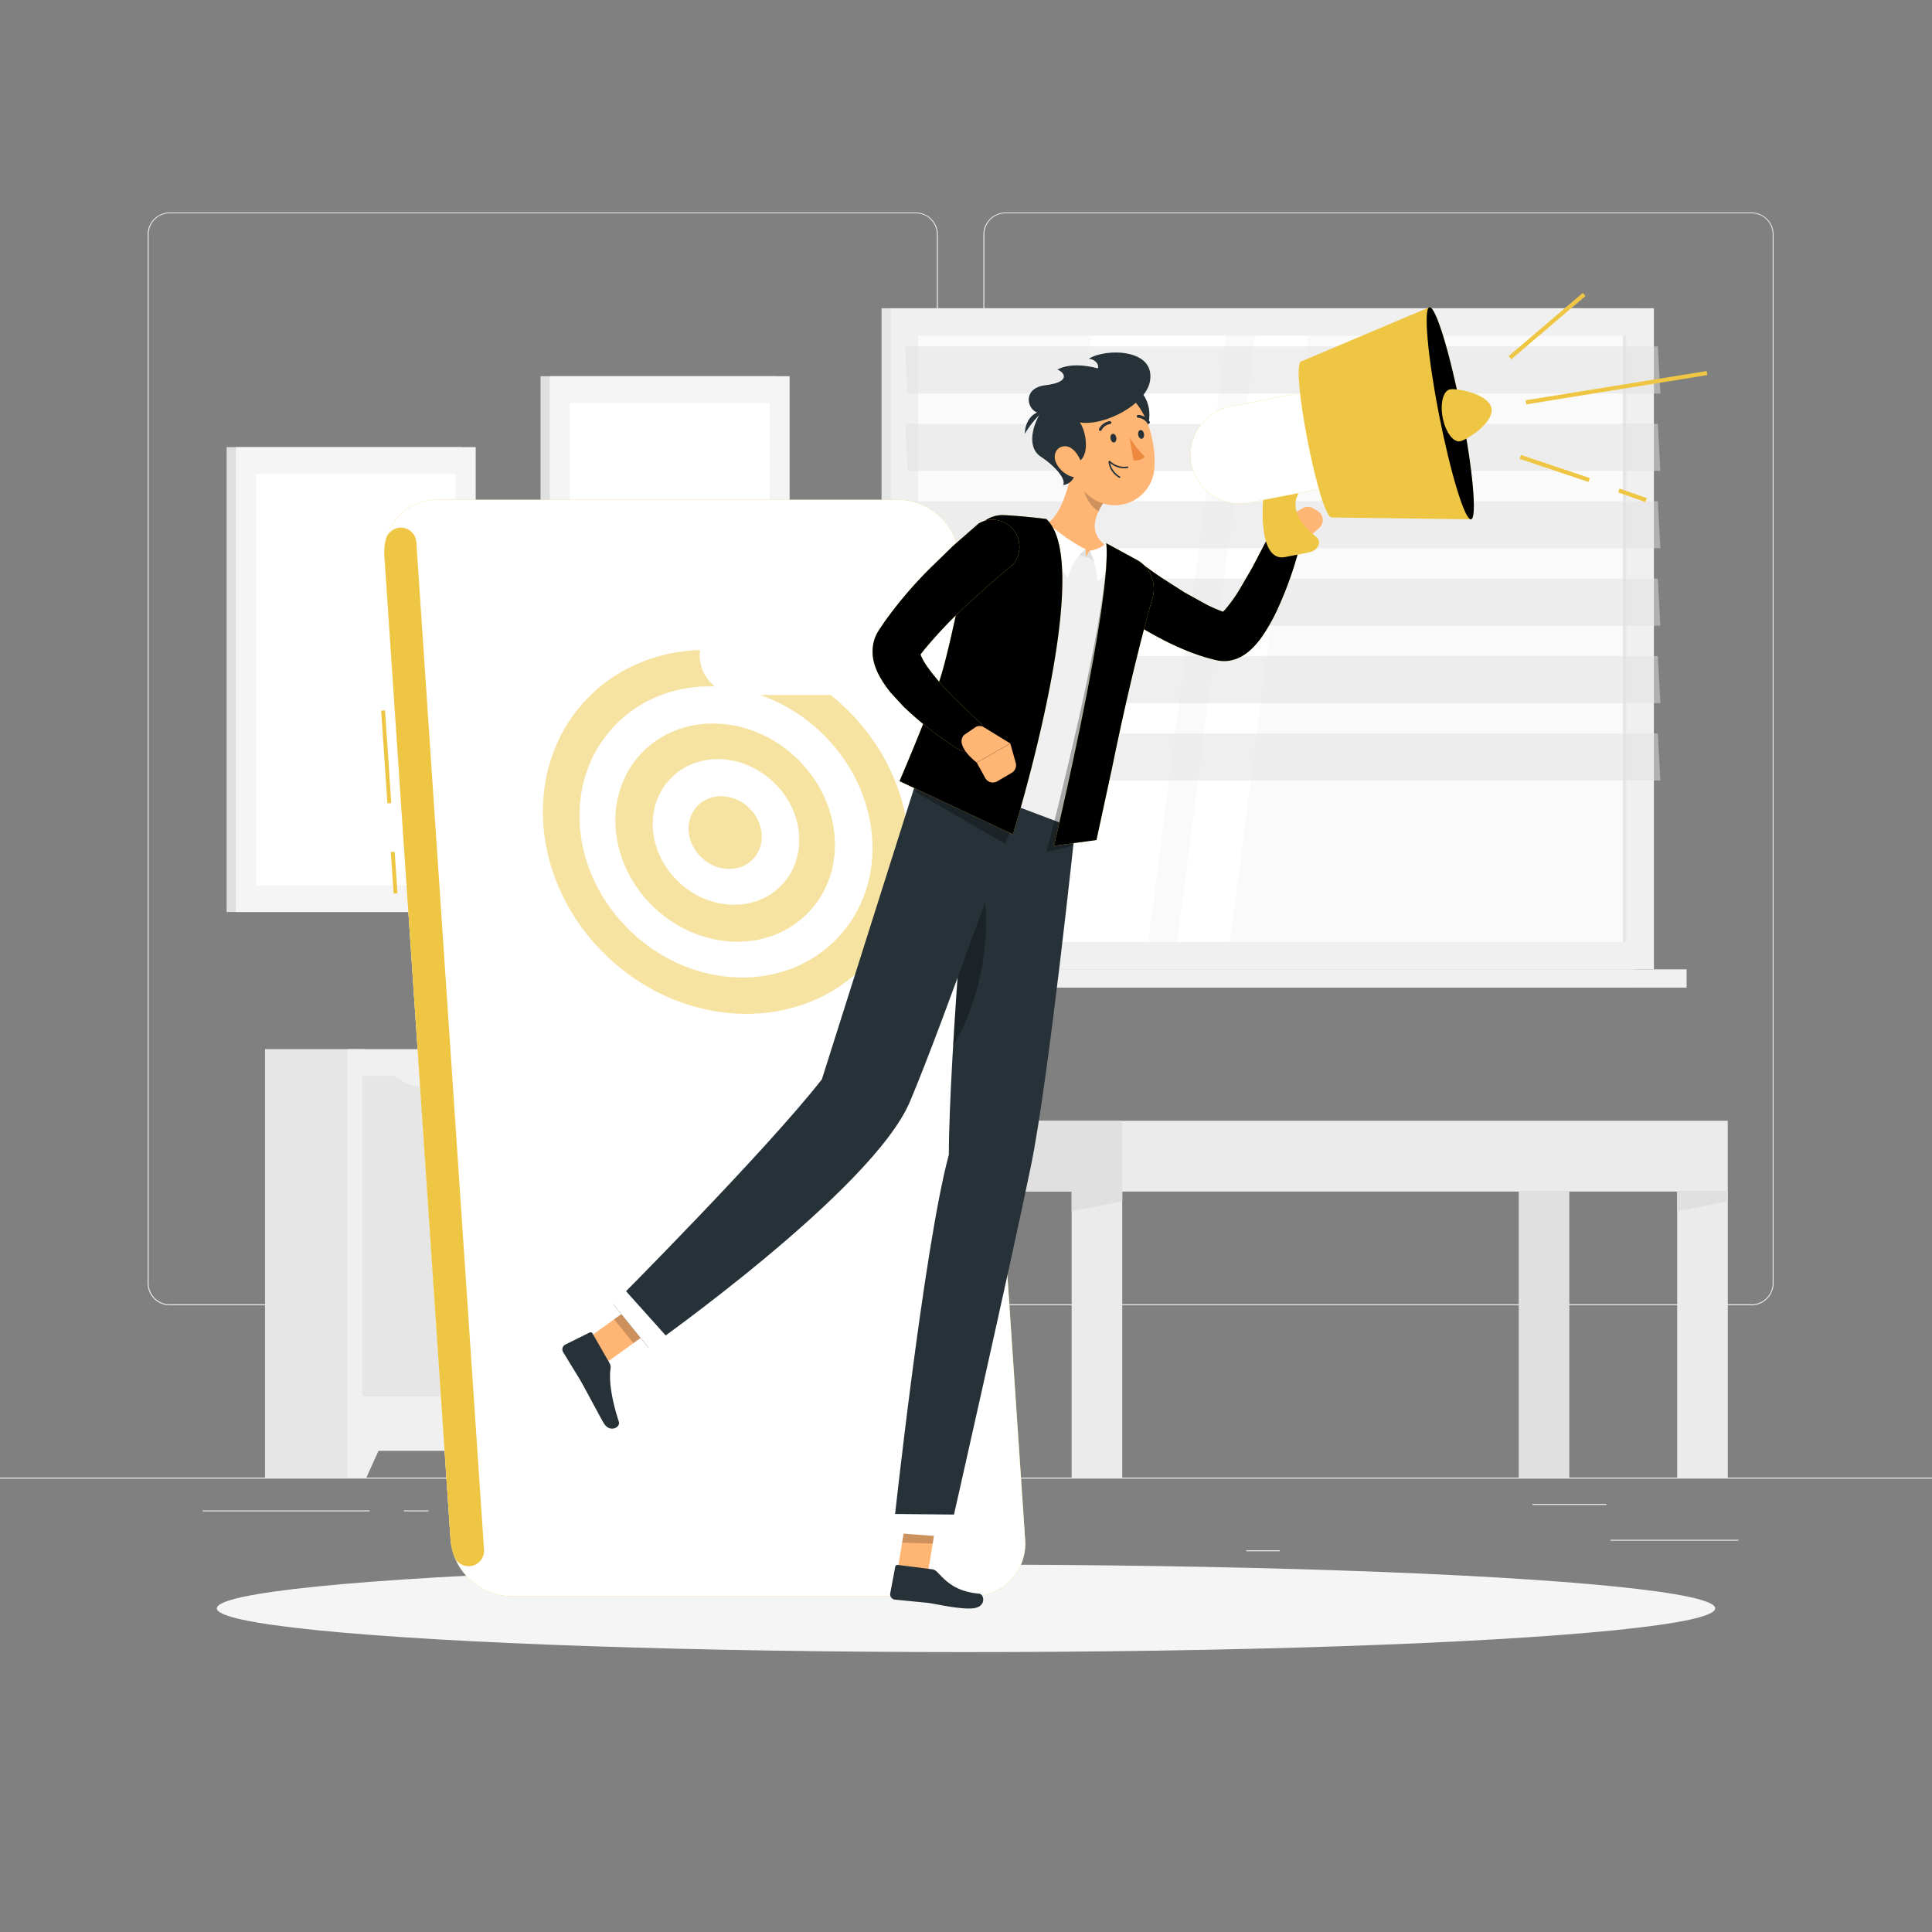
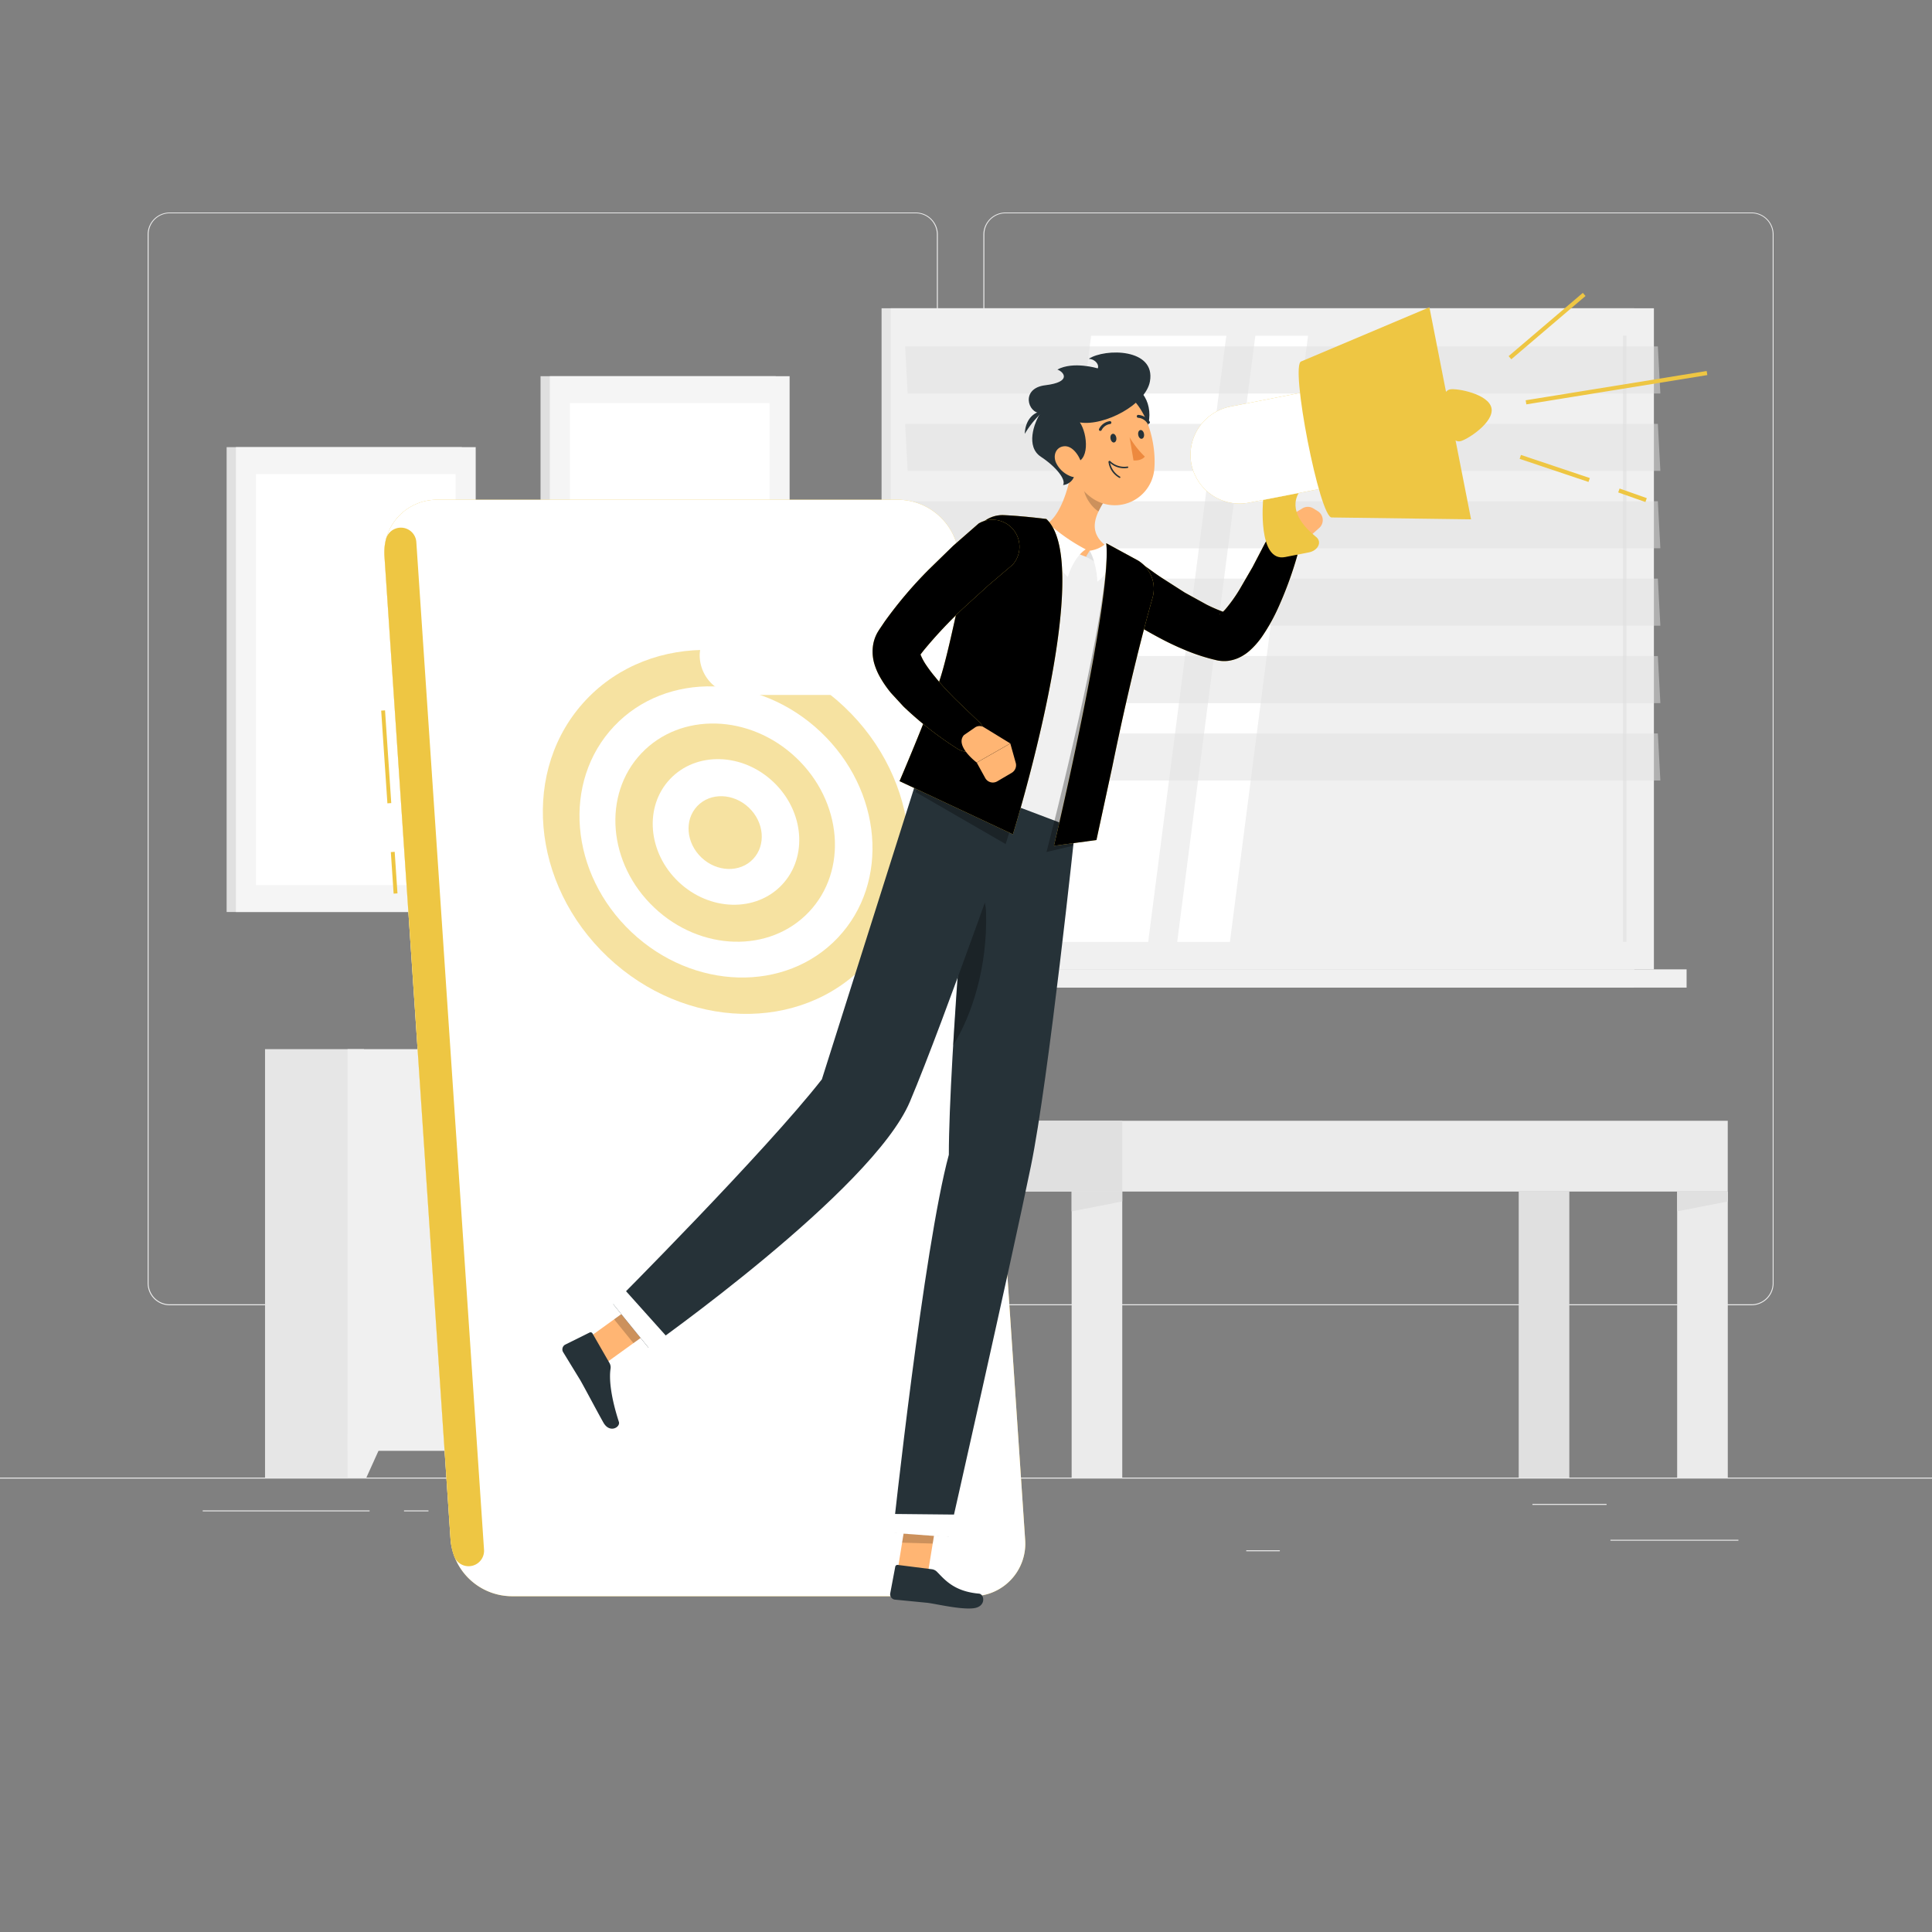
<svg xmlns="http://www.w3.org/2000/svg" xmlns:xlink="http://www.w3.org/1999/xlink" viewBox="0 0 500 500">
  <rect x="0" y="0" width="500" height="500" fill="#808080" stroke="none" />
  <style>.B{fill:#fff}.C{fill:#eec643}.D{fill:#263238}.E{fill:#e6e6e6}.F{opacity:.2}.G{fill:#f0f0f0}.H{fill:#e0e0e0}.I{opacity:.3}.J{fill:#ffb573}.K{fill:#ebebeb}.L{fill:#f5f5f5}</style>
  <path d="M0 382.4h500v.25H0zm416.78 16.09h33.12v.25h-33.12zm-94.25 2.72h8.69v.25h-8.69zm74.06-12h19.19v.25h-19.19zm-344.13 1.68h43.19v.25H52.46zm52.1 0h6.33v.25h-6.33zm26.91 4.22h93.68v.25h-93.68zM237 337.8H43.91a5.71 5.71 0 0 1-5.7-5.71V60.66a5.71 5.71 0 0 1 5.7-5.66H237a5.71 5.71 0 0 1 5.71 5.71v271.38a5.71 5.71 0 0 1-5.71 5.71zM43.91 55.2a5.46 5.46 0 0 0-5.45 5.46v271.43a5.46 5.46 0 0 0 5.45 5.46H237a5.47 5.47 0 0 0 5.46-5.46V60.66A5.47 5.47 0 0 0 237 55.2zm409.4 282.6h-193.1a5.72 5.72 0 0 1-5.71-5.71V60.66a5.72 5.72 0 0 1 5.71-5.66h193.1a5.71 5.71 0 0 1 5.69 5.66v271.43a5.71 5.71 0 0 1-5.69 5.71zM260.21 55.2a5.47 5.47 0 0 0-5.46 5.46v271.43a5.47 5.47 0 0 0 5.46 5.46h193.1a5.47 5.47 0 0 0 5.46-5.46V60.66a5.47 5.47 0 0 0-5.46-5.46z" class="K" />
  <path d="M228.15 79.78h194.79v171.1H228.15z" class="E" />
  <path d="M230.53 79.78h197.5v171.1h-197.5z" class="G" />
  <path d="M228.15 250.87h194.79v4.72H228.15z" class="E" />
  <path d="M238.99 250.87h197.5v4.72h-197.5z" class="G" />
-   <path d="M420.91 86.89v156.88H237.64V86.89z" fill="#fafafa" />
  <path d="M262.17 243.76l20.21-156.87h34.99l-20.22 156.87h-34.98zm42.49 0l20.22-156.87h13.64L318.3 243.76h-13.64z" class="B" />
  <path d="M420.92 86.88v156.88h-.9V86.88z" class="E" />
  <g class="H">
    <path d="M429.7 101.84H234.91l-.65-12.19h194.79l.65 12.19zm0 20.03H234.91l-.65-12.18h194.79l.65 12.18zm0 20.03H234.91l-.65-12.18h194.79l.65 12.18zm0 20.04H234.91l-.65-12.19h194.79l.65 12.19zm0 20.03H234.91l-.65-12.19h194.79l.65 12.19zm0 20.03H234.91l-.65-12.19h194.79l.65 12.19z" opacity=".5" />
    <path d="M58.65 115.72h60.85v120.31H58.65z" />
  </g>
  <path d="M61.06 115.72h62.05v120.31H61.06z" class="L" />
  <path d="M66.25 229.07V122.68h51.65v106.39z" class="B" />
  <path d="M139.89 97.36h60.85v120.31h-60.85z" class="H" />
  <path d="M142.3 97.36h62.05v120.31H142.3z" class="L" />
  <path d="M147.5 210.71V104.32h51.66v106.39z" class="B" />
  <path d="M164.32 271.52h25.61V382.4h-25.61z" class="E" />
  <path d="M185.07 382.4h4.86v-11.29h-9.96l5.1 11.29z" class="G" />
  <path d="M68.59 271.52H94.2V382.4H68.59z" class="E" />
  <path d="M89.95 271.52h99.98v103.95H89.95z" class="G" />
-   <path d="M141.57 361.35v-82.92h44.58v82.92zm-47.85 0v-82.92h44.58v82.92z" class="E" />
  <path d="M120.43 281.6h-8.82a15.62 15.62 0 0 1-10.13-3.6h29.08a15.62 15.62 0 0 1-10.13 3.6zm48.3 0h-8.82a15.6 15.6 0 0 1-10.13-3.6h29.08a15.62 15.62 0 0 1-10.13 3.6zM94.82 382.4h-4.87v-11.29h9.97l-5.1 11.29z" class="G" />
  <path d="M113.42,260.94s.76,10.58,29.91,10.58,29.91-10.58,29.91-10.58Z" class="E" />
  <path d="M447.14 308.37H228.32v-18.32h218.82z" class="K" />
  <path d="M290.44 308.37h-62.11v-18.32h62.11z" class="H" />
  <path d="M447.15 382.4h-13.1v-74.03h13.1z" class="K" />
  <path d="M434.05 313.5l13.1-2.56v-2.57h-13.1v5.13zm-192.63 68.9h-13.1v-74.03h13.1z" class="H" />
  <path d="M290.44 382.4h-13.1v-74.03h13.1z" class="K" />
  <path d="M277.34 313.5l13.1-2.56v-2.57h-13.1v5.13zm128.8 68.9h-13.1v-74.03h13.1z" class="H" />
-   <ellipse cx="250" cy="416.24" rx="193.89" ry="11.32" class="L" />
  <use xlink:href="#B" class="C" />
  <use xlink:href="#B" class="B I" />
  <path d="M98.649 183.906l.998-.067 1.611 23.996-.998.067zm2.496 36.612l.998-.067.724 10.756-.998.067zM125.26 401a4 4 0 0 1-7.76 1.66 15.27 15.27 0 0 1-.9-4.21L99.5 144a14.33 14.33 0 0 1 .34-4.27 4 4 0 0 1 7.91.65z" class="C" />
  <path d="M251.59,408.33H140.76a11.24,11.24,0,0,1-10.89-10.22l-17.1-254.39a8.79,8.79,0,0,1,8.91-9.57H232.51a11.24,11.24,0,0,1,10.89,10.21l17.1,254.4a8.81,8.81,0,0,1-8.91,9.57ZM121.68,135.22a7.73,7.73,0,0,0-7.84,8.43L130.94,398a10.13,10.13,0,0,0,9.82,9.22H251.59a7.73,7.73,0,0,0,7.84-8.43l-17.1-254.39a10.13,10.13,0,0,0-9.82-9.22Z" class="B" />
  <g opacity=".5">
    <ellipse cx="187.81" cy="215.42" rx="44.54" ry="49.79" transform="matrix(.687 -.727 .727 .687 -97.75 203.84)" class="C" />
    <ellipse cx="187.81" cy="215.42" rx="35.63" ry="39.83" transform="matrix(.687 -.727 .727 .687 -97.75 203.85)" class="B" />
    <ellipse cx="187.81" cy="215.42" rx="26.72" ry="29.87" transform="matrix(.687 -.726 .726 .687 -97.75 203.84)" class="C" />
    <ellipse cx="187.81" cy="215.42" rx="17.82" ry="19.92" transform="matrix(.687 -.727 .727 .687 -97.75 203.85)" class="B" />
    <ellipse cx="187.81" cy="215.42" rx="8.91" ry="9.96" transform="matrix(.687 -.726 .726 .687 -97.75 203.83)" class="C" />
  </g>
  <g class="B">
    <path d="M196.89 279.51h-.53a16.48 16.48 0 0 0-14.42-8.9 14.79 14.79 0 0 0-4.51.7 16.91 16.91 0 0 0-14.64-8.81 14.34 14.34 0 0 0-14.55 14.18 11.2 11.2 0 0 0-10.5 12.13 13.21 13.21 0 0 0 13 12.17h47.62a9.92 9.92 0 0 0 10-10.75 11.67 11.67 0 0 0-11.47-10.72zm30.33-116.35h-.41a12.84 12.84 0 0 0-11.24-6.93 11.58 11.58 0 0 0-3.52.54 13.19 13.19 0 0 0-11.41-6.86 11.18 11.18 0 0 0-11.34 11 8.74 8.74 0 0 0-8.19 9.46 10.3 10.3 0 0 0 10.13 9.48h37.12a7.73 7.73 0 0 0 7.81-8.38 9.11 9.11 0 0 0-8.95-8.31z" />
    <path d="M242 318.86h-68.56a3.56 3.56 0 0 0-3.59 3.85l2.78 40.89a4.17 4.17 0 0 0 4.11 3.85h9.2l.77 11.31 10.53-11.31h48a3.55 3.55 0 0 0 3.59-3.85l-2.77-40.89a4.19 4.19 0 0 0-4.06-3.85z" class="I" />
    <path d="M241.47 345.74h-63.86l-.35-5.17h63.87l.34 5.17zM222 356.48h-43.66l-.35-5.17h43.66l.35 5.17zM240.75 335h-63.87l-.35-5.17h63.87l.35 5.17z" />
  </g>
  <use xlink:href="#C" class="C" />
  <use xlink:href="#C" class="F" />
  <g class="J">
    <path d="M329.81 138.89l2.71-4.58 5.2 5.61a6.91 6.91 0 0 1-3.78 3.55 2.58 2.58 0 0 1-2.27-.3l-1-.64a2.71 2.71 0 0 1-.86-3.64z" />
    <path d="M339.89 131.58l1.15.71a2.72 2.72 0 0 1 .37 4.35l-3.69 3.28-5.2-5.61 4.53-2.74a2.71 2.71 0 0 1 2.84.01zM232.02 408.12l7.92.23 2.98-18.34-7.91-.23-2.99 18.34z" />
  </g>
  <path d="M241.19 406.12l-8.85-1.12a.57.57 0 0 0-.65.47l-1.31 6.94a1.4 1.4 0 0 0 1.2 1.57l8.47.83c2.39.31 8.62 1.81 11.93 1.4s2.81-3.66 1.37-3.78c-6.45-.56-8.87-3.63-10.87-5.66a2.25 2.25 0 0 0-1.29-.65z" class="D" />
  <path d="M235 389.79l7.92.23-1.54 9.45-7.92-.23 1.54-9.45z" class="F" />
  <path d="M278.29,214s-6.91,65.59-11.51,87.87c-5,24.4-21.17,95.78-21.17,95.78l-14.49-1.07s7.94-73.84,14.44-97.74c0-24.82,6-94.38,6-94.38Z" class="D" />
  <path d="M255.2 236.17c-.13-5.13-2.91-6.78-5.65-6.72l-2.88 41.12c4.86-7.88 8.89-20.15 8.53-34.4z" class="I" />
  <path d="M230.69 396.68l15.52 1.15 1.78-5.85-17.87-.18.57 4.88z" class="B" />
  <path d="M151.71 346.65l4.99 6.17 14.93-10.77-5-6.16-14.92 10.76z" class="J" />
  <path d="M157.78 352.83l-4.44-7.73a.57.57 0 0 0-.76-.24l-6.33 3.14a1.4 1.4 0 0 0-.53 1.9l4.44 7.26c1.2 2.09 4.36 8.1 6 11s4.47 1.17 4-.2c-2-6.16-2.57-10.87-2.16-13.68a2.24 2.24 0 0 0-.22-1.45z" class="D" />
  <path d="M166.63 335.89l5 6.17-7.7 5.54-5-6.16 7.7-5.55z" class="F" />
  <path d="M263.84 208.36s-19.49 55.78-28.35 76.74c-9.69 22.95-67.64 63.71-67.64 63.71l-9.15-11.29s39.38-39.47 54-58.19l25.39-80.18z" class="D" />
  <path d="M158.33 337.06l9.89 12.2 4.83-2.79-11.58-12.92-3.14 3.51z" class="B" />
  <path d="M278.21 214.38l-40.16-15.23c1-3.67 6.25-14.45 10.92-29.46a202.64 202.64 0 0 0 7.68-34h0a2.49 2.49 0 0 1 2.91-2.15l2.62.49c2.53.51 5.69 1.23 8.7 2.15a157.65 157.65 0 0 1 17 6.06 51.8 51.8 0 0 1 5.41 2.83 14.81 14.81 0 0 1 2.87 2.13 3 3 0 0 1 1.11 2.06c0 5.74-5.75 27.98-19.06 65.12z" class="G" />
  <path d="M287.08 141.87c-4.52-2.94-4.3-6.3-2.77-9.54a22.74 22.74 0 0 1 1.29-2.33l-4.35-7.35-3.2-5.39c-.7 5.92-2.84 16.4-7.84 18.72a22 22 0 0 0 11.13 8.2c7.38 2.3 5.74-2.31 5.74-2.31z" class="J" />
  <g class="H">
-     <path d="M281.06 144.06l-.07-1.88-5 .98 5.07.9z" />
+     <path d="M281.06 144.06z" />
    <path d="M281.06 144.06l.93-1.53 3.23 3.93-4.16-2.4z" />
  </g>
  <path d="M270.89 135.08a47.22 47.22 0 0 0 10.1 7.1c-2 1.23-3.9 4.47-4.62 7.15-1.62-1.13-8.1-11.79-9-14.72zm15.25 5.65a8 8 0 0 1-4.16 1.8c1.07 1.57 2 5.64 2 8 1.87-1.22 4.76-5.48 5.22-7.41z" class="B" />
  <path d="M286.3 140.59l8.23 4.48a8.57 8.57 0 0 1 3.76 9.59c-4.77 16.86-11.21 33.23-13.88 42.34-2.83 9.71-6.77 21.89-6.77 21.89l-6.81 1.61s17.07-65.29 15.47-79.91zm-15.51-6.27s-5.87-.77-11-1a7.83 7.83 0 0 0-7.94 5.89c-2.6 10.28-4.52 29.94-7.15 37.59-3.27 9.56-7.7 28.2-7.7 28.2l23.26 13.44s23.5-72.19 10.53-84.12z" class="I" />
  <use xlink:href="#D" class="C" />
  <use xlink:href="#D" class="F" />
  <use xlink:href="#E" class="C" />
  <use xlink:href="#E" class="F" />
  <path d="M285.6,130a22.74,22.74,0,0,0-1.29,2.36c-2.14-1.29-4.34-4.85-3.82-7.32a11.24,11.24,0,0,1,.76-2.39Z" class="F" />
  <path d="M291.77 99.68c5.32.69 7.27 7.87 4.33 12.61-4.82-6.99-4.33-12.61-4.33-12.61z" class="D" />
  <path d="M275.21 112.92c1.8 7.69 2.45 12.27 7.06 15.72a10.26 10.26 0 0 0 16.49-7.64c.5-7.19-2.52-18.56-10.67-20.62a10.38 10.38 0 0 0-12.88 12.54z" class="J" />
  <g class="D">
    <path d="M277.58 119.77c4.63.13 3.91-7.54 1.89-10.44 6.42 1 17.06-4.67 18.13-10.61 1.55-8.61-11.58-8.61-15.83-5.87 1.83.13 2.76 1.68 2.32 2.48 0 0-6.34-1.92-10.44.31 1.79.66 3.69 3.24-3.12 4.06-6.48.78-4.52 7.3-1.25 7.18-1.74 2.67-3.83 8.74.09 11.32s6.6 5.94 5.75 7.32c1.37-.05 4.28-1.7 2.46-5.75z" />
    <path d="M270.21 106.28c-3.1.3-4.88 2.72-5 6a24 24 0 0 1 5-6z" />
  </g>
  <path d="M273.36 119.87a7 7 0 0 0 3.8 3.42c2.17.79 3.31-1.13 2.75-3.27-.51-1.94-2.25-4.67-4.45-4.53s-3.06 2.42-2.1 4.38z" class="J" />
  <path d="M287.4 113.51c.1.63.53 1.09.94 1s.66-.61.56-1.24-.53-1.1-.95-1-.66.61-.55 1.24zm7.17-.96c.1.63.52 1.09.94 1s.66-.61.56-1.25-.53-1.09-.95-1-.66.61-.55 1.25z" class="D" />
  <path d="M292.34,113.17a24.21,24.21,0,0,0,3.94,5c-.94,1.19-2.93,1-2.93,1Z" fill="#ed893e" />
  <g class="D">
    <path d="M291.05 121.18a5.46 5.46 0 0 1-4-1.59.19.19 0 0 1 0-.26.19.19 0 0 1 .27 0 5.22 5.22 0 0 0 4.43 1.41.19.19 0 1 1 .05.37 4.81 4.81 0 0 1-.75.07z" />
    <path d="M289.05 123.26a5.46 5.46 0 0 1-2.18-3.73.19.19 0 0 1 .17-.2.18.18 0 0 1 .2.17 5.33 5.33 0 0 0 2.62 3.85.18.18 0 0 1 .07.25.19.19 0 0 1-.26.07 7.4 7.4 0 0 1-.62-.41zm-4.26-11.76a.37.37 0 0 1-.18 0 .37.37 0 0 1-.16-.51 3.64 3.64 0 0 1 2.78-2 .376.376 0 0 1 .05.75 2.9 2.9 0 0 0-2.17 1.55.35.35 0 0 1-.32.21zm12.44-1.82a.36.36 0 0 1-.31-.16 3.14 3.14 0 0 0-2.4-1.4.38.38 0 0 1 0-.75h0a3.86 3.86 0 0 1 3 1.72.37.37 0 0 1-.09.52.33.33 0 0 1-.2.07z" />
  </g>
  <use xlink:href="#F" class="C" />
  <use xlink:href="#F" class="F" />
  <g class="J">
    <path d="M254.67 188.24l6.8 4.16-8.69 4.95s-5.78-4.32-3.31-7.11l2.9-2a2.11 2.11 0 0 1 2.3 0z" />
    <path d="M261.84 200l-3.74 2.2a2.25 2.25 0 0 1-3.12-.84l-2.2-4 8.69-4.95 1.4 5a2.28 2.28 0 0 1-1.03 2.59z" />
  </g>
  <g class="C">
    <path d="M326.89 129.38l9.21-1.81c-2.53 4.46 1.19 8.73 4.53 11.41 1.59 1.28.47 3.57-2 4l-6 1.18c-7.24 1.46-5.74-14.78-5.74-14.78z" />
    <use xlink:href="#G" />
  </g>
  <use xlink:href="#G" class="B I" />
  <g class="C">
    <path d="M380.71,134.4l-36-.48c-3.12.61-11-39.79-7.92-40.4l33.14-14Z" />
    <use xlink:href="#H" />
  </g>
  <use xlink:href="#H" class="I" />
  <path d="M386 105.64c-.73-3.71-9-5.22-10.75-4.87s-2.6 3.63-1.88 7.34 2.75 6.43 4.51 6.09 8.82-4.86 8.12-8.56zm8.845-2.047l46.841-7.578.171 1.056-46.841 7.578zm-4.416-11.427l19.207-16.375.694.814-19.207 16.375zm28.36 35.275l.356-1.009 7.044 2.486-.356 1.009zm-25.507-8.689l.34-1.014 17.824 5.978-.34 1.014z" class="C" />
  <defs>
    <path id="B" d="M232.51 129.33H113.22A13.62 13.62 0 0 0 99.5 144l17.1 254.4a16 16 0 0 0 15.7 14.7h119.29a13.6 13.6 0 0 0 13.71-14.7L248.2 144a16 16 0 0 0-15.69-14.67z" />
    <path id="C" d="M295.64 146l2.63 1.89q1.37 1 2.76 1.89l5.59 3.58 5.66 3.12a40.57 40.57 0 0 0 5.46 2.27 3.27 3.27 0 0 0-1.27-.06 2.41 2.41 0 0 0-.73.21c-.29.15-.2.16-.05.07a7.77 7.77 0 0 0 1.55-1.42 39.05 39.05 0 0 0 3.56-5l3.36-5.79 3.13-6 .07-.13a4.5 4.5 0 0 1 8.34 3.27 97.21 97.21 0 0 1-5.15 13.92 48.06 48.06 0 0 1-3.95 6.95 20.53 20.53 0 0 1-3.29 3.71 11.32 11.32 0 0 1-3.05 1.9 9.83 9.83 0 0 1-2.44.65 8.89 8.89 0 0 1-3-.17 49.81 49.81 0 0 1-7.82-2.51 71.33 71.33 0 0 1-6.94-3.27q-3.33-1.77-6.49-3.73l-3.12-2-3.13-2.19a7 7 0 0 1 8.19-11.24z" />
    <path id="D" d="M270.79 134.32s-5.87-.77-11-1a7.83 7.83 0 0 0-7.94 5.89c-2.6 10.28-6.14 29.48-8.78 37.14-3.29 9.56-10.27 25.81-10.27 25.81l29.34 13.76s21.62-69.67 8.65-81.6z" />
    <path id="E" d="M286.3 140.59l8.23 4.48a8.57 8.57 0 0 1 3.76 9.59c-4.77 16.86-8.54 34.53-10.44 43.83l-4.09 18.91-11 1.49s15.14-63.68 13.54-78.3z" />
    <path id="F" d="M261.94 146.26l-6.12 5.21-6 5.45A117.1 117.1 0 0 0 239 168.38l-1.14 1.48-.14.19a1.09 1.09 0 0 0 .08-.14 2.17 2.17 0 0 0 .15-.35 1.86 1.86 0 0 0 .12-.63c0-.34-.06-.34 0-.18a3.25 3.25 0 0 0 .26.89 14.4 14.4 0 0 0 1.5 2.68 35.22 35.22 0 0 0 2.22 2.92c1.61 2 3.41 3.91 5.3 5.8l5.8 5.55.13.11a4.49 4.49 0 0 1-5.47 7.09 90.11 90.11 0 0 1-14-10.95l-3.21-3.49a28.27 28.27 0 0 1-3-4.39 16.53 16.53 0 0 1-1.27-3 11.21 11.21 0 0 1-.46-4.33 9.9 9.9 0 0 1 .62-2.67 10.13 10.13 0 0 1 .61-1.29l.36-.59.16-.24 1.3-1.93a108.8 108.8 0 0 1 11.53-13.59l6.23-6.07 6.59-5.77a7 7 0 0 1 8.73 10.75z" />
    <path id="G" d="M323.23 130.09l21.12-4.09a12.72 12.72 0 0 0 10-14.9h0a12.74 12.74 0 0 0-14.9-10l-21.11 4.14a12.75 12.75 0 0 0-10 14.91h0a12.73 12.73 0 0 0 14.89 9.94z" />
-     <path id="H" d="M372.45 107.51c3 15.16 6.67 27.2 8.26 26.89s.47-12.86-2.51-28-6.67-27.2-8.26-26.89-.46 12.83 2.51 28z" />
  </defs>
</svg>